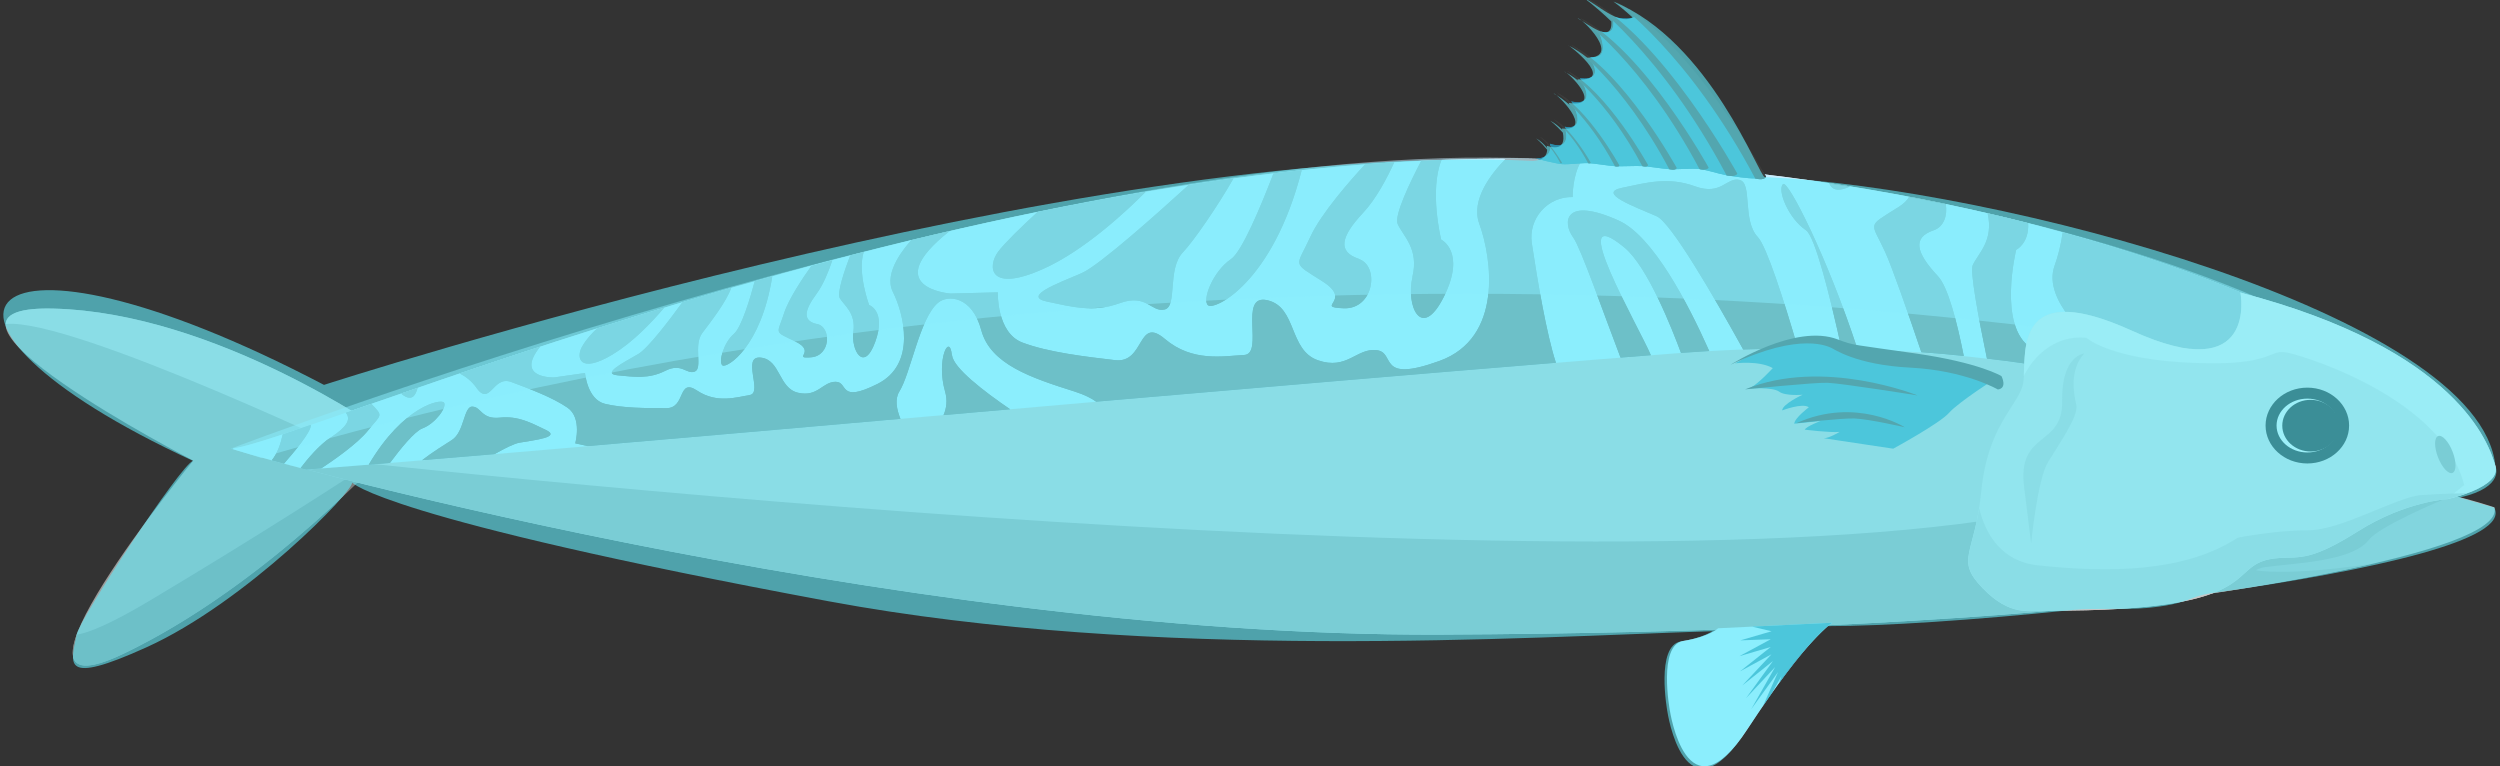
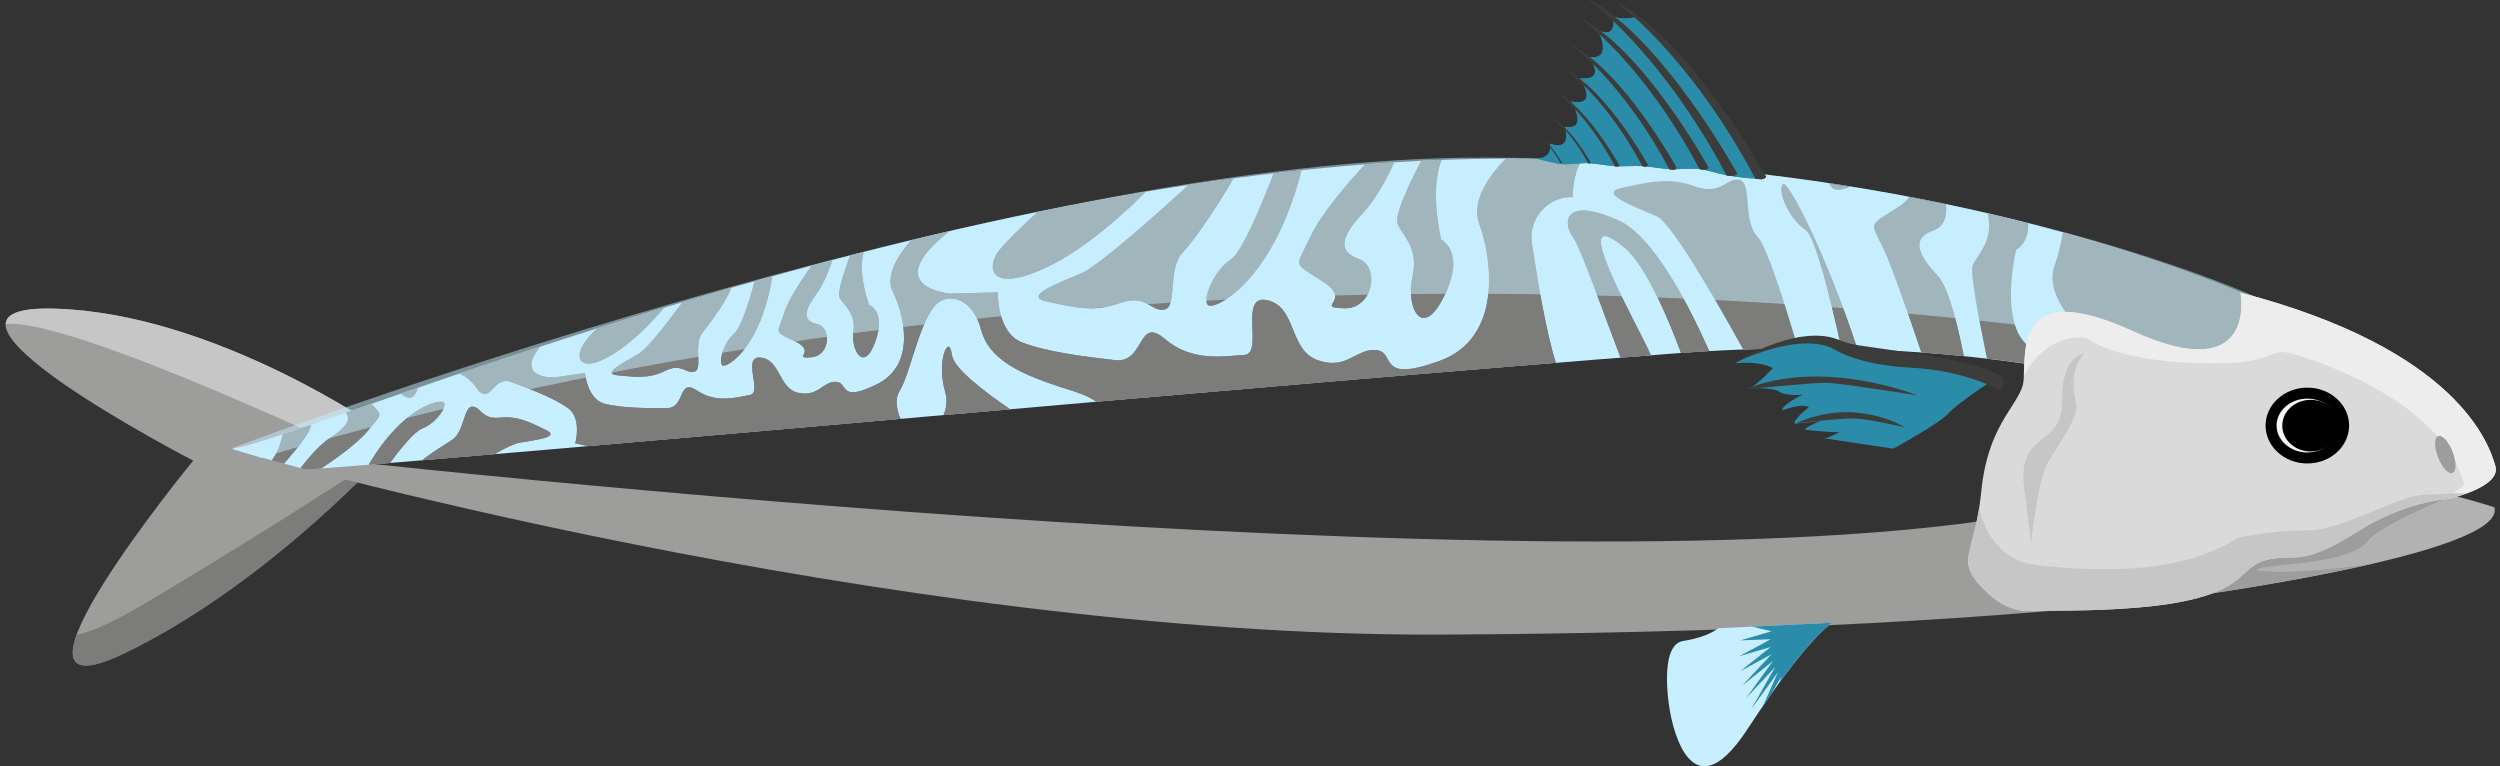
<svg xmlns="http://www.w3.org/2000/svg" xmlns:xlink="http://www.w3.org/1999/xlink" id="basic-layout" viewBox="0 0 227.47 69.74">
  <rect x="0" y="0" width="227.47" height="69.74" fill="#333333" stroke="none" />
  <defs>
    <symbol id="fin" viewBox="0 0 85.66 35.47">
      <g>
        <path d="M2.02,13.14S11.36,7.23,25.63,6.74s24.11-3.94,24.11-3.94c0,0,14.27-5.9,34.44,5.9,0,0-7.38-.98-11.81,1.48,0,0,4.43,4.92,7.38,6.4,0,0-7.38-.49-9.35,.98s-7.38,.98-7.38,.98c0,0,6.4,2.95,6.4,4.92,0,0-6.4-2.46-8.36-.98,0,0,4.44,3.3,4.58,5.15l-8.26-.85s4.27,1.57,4.98,2.71c0,0-7.83,1-10.96,.71,0,0,3.28,1.99,4.98,1.99l-21.79,3.28s-14.67-7.97-17.52-11.25S2.02,13.14,2.02,13.14Z" style="fill: #2b8caa;" />
        <path d="M1.74,16.9s10.19-5.98,27.46-6.86,24.14-5.98,24.8-6.2,9.3-5.31,31.66,5.31c0,0-20.37-13.06-33.66-7.97-5.19,1.99-4.65,1.55-24.58,4.43S.63,12.69,.63,12.69c0,0-1.99,3.76,1.11,4.21Z" style="fill: #3c3c3b;" />
        <path d="M30.93,28.76s15.37-9.76,34.05-1.29c0,0-14.44-1.65-18.28-1.48-4.74,.21-15.77,2.77-15.77,2.77Z" style="fill: #3c3c3b;" />
        <path d="M26.93,18.76s29.65-11.98,54.14-1.9c0,0-22.07-2.24-25.91-2.07-4.74,.21-28.22,3.97-28.22,3.97Z" style="fill: #3c3c3b;" />
      </g>
    </symbol>
    <symbol id="finBottom" viewBox="0 0 51.91 45.03">
      <g>
        <path d="M0,0S7.47,3.98,26.64,33.36c19.17,29.38,24.4-5.98,24.4-5.98,0,0,3.73-20.42-4.23-21.66-7.97-1.24-10.95-3.98-10.95-3.98L0,0Z" style="fill: #c7efff;" />
        <path d="M0,0S4.84,2.59,16.71,18.89l-.72-2.13,3.08,5.42c.86,1.22,1.75,2.5,2.68,3.85l-4.68-10.54,8.42,11.65-7.52-13.24,9.12,9.76-8.43-11.64,9.59,7.64-9.12-9.75,9.82,5.32-9.59-7.62,9.81,2.88-9.82-5.31,9.56,.36-9.81-2.86,6.12-1.46L0,0Z" style="fill: #2b8caa;" />
      </g>
    </symbol>
    <symbol id="topFin" viewBox="0 0 72.19 56.75">
      <g>
        <path d="M40.82,5.75s2.54,1.27,7.3,0c0,0-1.87,6.97,4.53,4.36,0,0-4.78,9.55,2.93,8.25,0,0-5.86,7.6,2.82,6.73,0,0-6.19,9.01,2.71,7.27,0,0-5.65,9.23,2.06,7.93,0,0-2.82,7.82,4.67,5.32,0,0-1.41,4.45,4.34,4.67,0,0-6.07,1.56-8.14,1.74s-6.15-.4-8.2-.32-6.31,.84-8.43,.96-6.44-.15-8.58-.03-6.32,.84-8.44,.96c-2.37,.13-7.13-.3-9.49-.04-2.17,.24-6.35,1.6-8.5,1.96s-6.74,1.04-9,1c-.86-.01-3.41-.49-3.41-.49,0,0,31.59-47.57,40.82-50.27Z" style="fill: #2b8caa;" />
        <path d="M0,56.02S23.86,12.69,47.23,1c0,0-22.88,16.07-43.82,55.5,0,0-2.65,.81-3.41-.49Z" style="fill: #3c3c3b;" />
        <path d="M9,55.02S32.86,11.69,56.23,0c0,0-22.88,16.07-43.82,55.5,0,0-2.65,.81-3.41-.49Z" style="fill: #3c3c3b;" />
        <path d="M18,53.13S38.35,16.16,58.29,6.19c0,0-19.52,13.71-37.38,47.35,0,0-2.26,.69-2.91-.42Z" style="fill: #3c3c3b;" />
        <path d="M28,53.24S44.77,22.78,61.19,14.57c0,0-16.08,11.29-30.8,39.01,0,0-1.86,.57-2.4-.34Z" style="fill: #3c3c3b;" />
        <path d="M37,52.36s12.86-23.36,25.46-29.66c0,0-12.34,8.66-23.62,29.92,0,0-1.43,.44-1.84-.26Z" style="fill: #3c3c3b;" />
        <path d="M46,52.45s9.95-18.07,19.69-22.94c0,0-9.54,6.7-18.27,23.15,0,0-1.11,.34-1.42-.2Z" style="fill: #3c3c3b;" />
        <path d="M55,51.57s5.94-10.79,11.76-13.7c0,0-5.7,4-10.91,13.82,0,0-.66,.2-.85-.12Z" style="fill: #3c3c3b;" />
        <path d="M64,51.64s3.61-6.56,7.15-8.33c0,0-3.46,2.43-6.63,8.4,0,0-.4,.12-.52-.07Z" style="fill: #3c3c3b;" />
      </g>
    </symbol>
  </defs>
  <g>
    <path d="M34.97,39.3s-15.33-10.84-30.1-11.22c-14.77-.37,12.71,13.83,12.71,13.83,0,0-19.63,23.93-6.36,17.57s24.3-18.69,24.3-18.69l-.56-1.5Z" style="fill: #9d9d9c;" />
    <path d="M34.97,39.3l.49,1.3-1.23,1.51S6.59,28.86,.52,29.48c.05-.92,1.29-1.48,4.36-1.4,14.77,.37,30.1,11.22,30.1,11.22Z" style="fill: #c6c6c6;" />
    <path d="M11.23,59.49c-4.43,2.12-5.19,.87-4.25-1.74,1.2-.19,3.29-1.1,6.68-3.12,10.08-6.02,17.61-10.89,21.59-13.52-1.81,1.96-11.99,12.62-24.02,18.38Z" style="fill: #7c7c7b;" />
    <path d="M226.96,46.16s-5.07-1.69-7.42-1.6-15.31,6.39-15.31,6.39l-6.02,3.48s29.97-3.95,28.75-8.27Z" style="fill: #b2b2b2;" />
-     <path d="M21.05,40.8c4.75,0,66.45-27.01,117.95-26.35,29.45,.38,54.16,6.98,69.94,14.39,12.15,5.71,5.91,23.71-13.48,25.87-17.08,1.9-39.65,2.92-64.39,3.03-50.58,.22-110.77-16.94-110.01-16.94Z" style="fill: #c6c6c6;" />
    <path d="M180.35,47.4c21.49-3.04,23.82,1.04,20.01,6.36-1.53,.43-3.16,.75-4.9,.95-17.08,1.9-39.65,2.92-64.39,3.03-49.99,.22-109.35-16.54-110.01-16.93h0s112.3,13.25,159.29,6.59Z" style="fill: #9d9d9c;" />
    <path d="M21.05,40.8c4.75,0,66.45-27.01,117.95-26.35,29.45,.38,54.16,6.98,69.94,14.39,5.54,2.6,7.25,7.76,5.64,12.81-8.26-3.84-30-11.97-62.11-9.5-37.37,2.87-101.36,8.81-124.6,10.58-4.49-1.18-6.98-1.92-6.82-1.92Z" style="fill: #c7efff;" />
    <g>
      <path d="M55.78,32.23c-3.09,1.86-3.37,.28-2.82-.69,.43-.75,.94-1.25,1.37-1.66,1.98-.62,4.02-1.25,6.11-1.89-1.15,1.35-2.88,3.17-4.66,4.23Z" style="fill: #7c7c7b;" />
      <path d="M77.65,30.16c.21-1.72-.83-2.34-1.24-3.03-.28-.47,.45-2.58,.95-3.89,.41-.11,.82-.21,1.23-.32-.6,1.9,.49,4.83,.49,4.83,0,0,1.58,.55,.55,3.37-1.03,2.82-2.2,.76-1.99-.96Z" style="fill: #7c7c7b;" />
      <path d="M74.35,29.48c1.31,.28,1.24,2.89-.55,3.03-1.79,.14,.55-.48-1.44-1.44-1.99-.96-1.65-.62-1.03-2.54,.42-1.32,1.72-3.25,2.49-4.33,.63-.17,1.27-.34,1.91-.51-.32,.96-.81,2.2-1.44,3.05-1.17,1.58-1.24,2.48,.07,2.75Z" style="fill: #7c7c7b;" />
      <path d="M65.75,33.26c-.41-.28,.07-2.06,1.03-2.89,.7-.6,1.5-3.32,1.89-4.78,.53-.15,1.06-.3,1.6-.45-1.02,6.47-4.13,8.37-4.53,8.11Z" style="fill: #7c7c7b;" />
      <path d="M63.21,33.81c-.76,.28-1.17-.83-2.68-.07s-2.82,.55-4.33,.41,.55-1.17,1.86-1.93c.9-.52,2.89-3.15,4.03-4.72,1.45-.43,2.93-.87,4.44-1.3-.45,1.28-1.9,3.13-2.63,4.1-.83,1.1,.07,3.23-.69,3.51Z" style="fill: #7c7c7b;" />
      <path d="M128.51,25.19c.62-2.57-.84-3.69-1.34-4.81-.34-.76,1.15-3.85,2.14-5.74,.62-.03,1.23-.06,1.85-.08-1.13,2.79-.03,7.24-.03,7.24,0,0,2.3,1.11,.24,5.21-2.06,4.09-3.47,.76-2.85-1.81Z" style="fill: #7c7c7b;" />
      <path d="M90.82,22.9c.58-.78,2.17-2.32,3.58-3.61,3.25-.67,6.54-1.28,9.85-1.84-1.74,1.75-5.56,5.32-9.27,6.99-5.02,2.27-5.16-.18-4.16-1.54Z" style="fill: #7c7c7b;" />
      <path d="M172.64,18.91c.62-.39,.93-.73,1.07-1.01,1.12,.21,2.23,.43,3.33,.66,.18,1.02-.17,2.08-1.09,2.39-1.93,.65-1.67,1.99,.38,4.18,.91,.97,1.72,4.09,2.35,7.26-1.26-.13-2.55-.24-3.86-.34-1.24-3.67-2.65-7.7-3.29-9.11-1.28-2.81-1.74-2.23,1.11-4.04Z" style="fill: #7c7c7b;" />
      <path d="M180.85,19.41c1.25,.29,2.48,.59,3.69,.9,.1,1.84-1.09,2.42-1.09,2.42,0,0-1.72,6.97,1.36,8.93s5.71-.51,5.71-.51c0,0-4.75-3.75-3.58-6.97,.29-.81,.58-1.87,.74-3.04,8.19,2.26,15.35,4.92,21.26,7.7,5.54,2.6,7.25,7.76,5.64,12.81-5.53-2.57-17.11-7.07-33.79-9.02-.81-3.89-1.55-7.93-1.3-8.49,.5-1.1,1.93-2.22,1.36-4.73Z" style="fill: #7c7c7b;" />
      <path d="M147.3,20.08c3.08,1.39,6.24,7.42,8.22,11.86-.85,.05-1.71,.11-2.57,.17-.79-2.14-3.04-7.85-5.14-9.58-5.56-4.59,1.3,7.21,2.4,9.79-.91,.07-1.83,.14-2.76,.22-1.53-3.99-3.62-9.99-4.3-10.92-1.01-1.36-.87-3.81,4.16-1.54Z" style="fill: #7c7c7b;" />
      <path d="M166.44,16.67c.63,.1,1.26,.19,1.88,.29-.19,.11-.41,.19-.66,.25-.69,.16-1.05-.09-1.22-.54Z" style="fill: #7c7c7b;" />
      <path d="M43.36,35.29c-.45-.62-.98-1.03-1.53-1.31,2.3-.78,4.74-1.6,7.32-2.44-2.36,2.94,1.28,2.8,1.28,2.8l2.8-.4s.2,2.4,1.8,2.8c1.6,.4,3.8,.4,5.6,.4s1-2.8,2.8-1.6c1.8,1.2,3.6,.6,4.8,.4,1.2-.2-.8-3.6,1-3.4,1.8,.2,1.6,2.8,3.4,3.2,1.8,.4,2.2-1,3.4-1s.2,2,3.8,.2c3.6-1.8,2.4-6.4,1.4-8.4-.88-1.77,1.2-4.15,1.69-4.69,1.16-.28,2.32-.55,3.49-.83-6.55,5.17,.06,5.69,.06,5.69l4.32-.11s-.12,3.68,2.24,4.57,5.7,1.28,8.43,1.6c2.73,.32,2.01-4.07,4.53-1.93s5.36,1.55,7.21,1.46c1.86-.09-.58-5.61,2.12-4.98,2.7,.62,1.93,4.53,4.59,5.46s3.52-1.13,5.34-.92c1.82,.21-.05,3.07,5.73,.98,5.78-2.09,4.78-9.29,3.61-12.5-.78-2.15,1.09-4.55,2.41-5.89,.66,0,1.31,0,1.97,.01,1.66,.02,3.3,.07,4.94,.13-.87,1.4-.81,3.34-.81,3.34h0c-2.28-.06-4.06,1.96-3.72,4.21,.53,3.49,1.33,8.23,2.19,10.87-12.68,1.03-27.25,2.28-41.83,3.54-.42-.31-1.05-.63-1.98-.93-3.93-1.24-7.66-2.48-8.48-5.59-.83-3.1-3.04-3.23-3.93-2.48-1.68,1.42-2.48,6.41-3.52,8.07-.43,.69-.25,1.63,.1,2.49-10.11,.89-19.82,1.74-28.46,2.48l-1.13-.25s.65-2.32-.71-3.25c-1.36-.93-3.42-1.7-5.11-2.33-1.69-.63-1.91,2.28-3.18,.52Z" style="fill: #7c7c7b;" />
-       <path d="M150.74,19.68c-2.12-.92-5.43-2.12-3.16-2.59,2.27-.48,4.22-1.02,6.64-.14,2.43,.88,2.86-.86,4.06-.58,1.2,.28,.22,3.68,1.66,5.2,.79,.83,2.34,5.63,3.65,10.13-1.63,0-3.29,.04-4.98,.1-2.8-5.06-6.59-11.56-7.87-12.12Z" style="fill: #7c7c7b;" />
+       <path d="M150.74,19.68Z" style="fill: #7c7c7b;" />
      <path d="M162.24,16.75c.45-.39,4.02,6.63,6.77,15.02-.48-.02-.96-.03-1.45-.04-1.1-4.98-2.42-10.22-3.24-10.78-1.61-1.08-2.65-3.71-2.08-4.2Z" style="fill: #7c7c7b;" />
      <path d="M123.63,23.56c1.93,.65,1.37,4.6-1.37,4.49-2.74-.11,.92-.63-1.93-2.45-2.85-1.81-2.39-1.23-1.11-4.04,.98-2.15,3.73-5.25,4.98-6.6,.89-.07,1.78-.13,2.66-.19-.65,1.42-1.66,3.35-2.84,4.6-2.05,2.19-2.32,3.54-.38,4.18Z" style="fill: #7c7c7b;" />
      <path d="M105.96,28.16c-1.2,.28-1.63-1.46-4.06-.58-2.43,.88-4.37,.34-6.64-.14-2.27-.48,1.04-1.68,3.16-2.59,1.6-.69,7.13-5.65,9.73-8.02,1.36-.21,2.72-.4,4.08-.59-1.42,2.49-3.61,5.68-4.6,6.72-1.45,1.52-.47,4.91-1.66,5.2Z" style="fill: #7c7c7b;" />
      <path d="M109.92,27.78c-.58-.49,.47-3.12,2.08-4.2,.99-.66,2.7-4.75,3.87-7.8,.86-.1,1.71-.2,2.57-.29-2.64,10.29-7.95,12.76-8.51,12.29Z" style="fill: #7c7c7b;" />
      <path d="M86.62,32.31c.12,1.16,2.87,3.28,5.29,4.93-2.03,.18-4.05,.35-6.06,.53,.27-.62,.37-1.35,.14-2.15-.83-2.9,.41-5.38,.62-3.31Z" style="fill: #7c7c7b;" />
      <path d="M42.98,37c.8,0,.81,1.18,2.49,1,1.68-.18,2.83,.47,4.2,1.12,1.37,.66-.92,.9-2.41,1.16-.48,.08-1.33,.51-2.27,1.04-2.31,.2-4.51,.38-6.58,.55,.92-.72,2.03-1.4,2.7-1.83,1.16-.74,1.06-3.05,1.87-3.05Z" style="fill: #7c7c7b;" />
      <path d="M36.88,36.08c-.15-.08-.27-.17-.38-.27,.49-.17,.99-.34,1.5-.52-.18,.65-.45,1.12-1.12,.79Z" style="fill: #7c7c7b;" />
      <path d="M21.05,40.8c.06,0,.12,0,.2-.01-.03,.02-.06,.04-.09,.06-.09-.03-.12-.05-.1-.05Z" style="fill: #7c7c7b;" />
      <path d="M40.4,36.63c.29,.4-.78,1.91-1.97,2.35-.72,.27-2.03,1.9-2.95,3.14-.66,.05-1.3,.11-1.93,.16,3.16-5.36,6.58-6.02,6.85-5.65Z" style="fill: #7c7c7b;" />
      <path d="M28.28,38.66c.08,.59-1.55,2.51-2.44,3.52-.39-.11-.77-.21-1.11-.3,.51-.62,.81-1.51,.99-2.35,.77-.26,1.63-.55,2.56-.87Z" style="fill: #7c7c7b;" />
      <path d="M30.13,39.78c1.36-.89,1.85-1.6,1.34-2.22,.74-.26,1.51-.53,2.32-.81,1.14,1.17,.88,.93-.27,2.38-.98,1.25-3.32,2.85-4.28,3.48-.47,.04-.94,.07-1.38,.11-.17-.05-.34-.09-.51-.13,.62-.81,1.69-2.11,2.77-2.81Z" style="fill: #7c7c7b;" />
    </g>
    <g>
      <path d="M55.78,32.23c-3.09,1.86-3.37,.28-2.82-.69,.43-.75,.94-1.25,1.37-1.66,1.98-.62,4.02-1.25,6.11-1.89-1.15,1.35-2.88,3.17-4.66,4.23Z" style="fill: #7c7c7b;" />
      <path d="M77.65,30.16c.21-1.72-.83-2.34-1.24-3.03-.28-.47,.45-2.58,.95-3.89,.41-.11,.82-.21,1.23-.32-.6,1.9,.49,4.83,.49,4.83,0,0,1.58,.55,.55,3.37-1.03,2.82-2.2,.76-1.99-.96Z" style="fill: #7c7c7b;" />
      <path d="M74.35,29.48c1.31,.28,1.24,2.89-.55,3.03-1.79,.14,.55-.48-1.44-1.44-1.99-.96-1.65-.62-1.03-2.54,.42-1.32,1.72-3.25,2.49-4.33,.63-.17,1.27-.34,1.91-.51-.32,.96-.81,2.2-1.44,3.05-1.17,1.58-1.24,2.48,.07,2.75Z" style="fill: #7c7c7b;" />
      <path d="M65.75,33.26c-.41-.28,.07-2.06,1.03-2.89,.7-.6,1.5-3.32,1.89-4.78,.53-.15,1.06-.3,1.6-.45-1.02,6.47-4.13,8.37-4.53,8.11Z" style="fill: #7c7c7b;" />
      <path d="M63.21,33.81c-.76,.28-1.17-.83-2.68-.07s-2.82,.55-4.33,.41,.55-1.17,1.86-1.93c.9-.52,2.89-3.15,4.03-4.72,1.45-.43,2.93-.87,4.44-1.3-.45,1.28-1.9,3.13-2.63,4.1-.83,1.1,.07,3.23-.69,3.51Z" style="fill: #7c7c7b;" />
      <path d="M128.51,25.19c.62-2.57-.84-3.69-1.34-4.81-.34-.76,1.15-3.85,2.14-5.74,.62-.03,1.23-.06,1.85-.08-1.13,2.79-.03,7.24-.03,7.24,0,0,2.3,1.11,.24,5.21-2.06,4.09-3.47,.76-2.85-1.81Z" style="fill: #7c7c7b;" />
      <path d="M90.82,22.9c.58-.78,2.17-2.32,3.58-3.61,3.25-.67,6.54-1.28,9.85-1.84-1.74,1.75-5.56,5.32-9.27,6.99-5.02,2.27-5.16-.18-4.16-1.54Z" style="fill: #7c7c7b;" />
      <path d="M172.64,18.91c.62-.39,.93-.73,1.07-1.01,1.12,.21,2.23,.43,3.33,.66,.18,1.02-.17,2.08-1.09,2.39-1.93,.65-1.67,1.99,.38,4.18,.91,.97,1.72,4.09,2.35,7.26-1.26-.13-2.55-.24-3.86-.34-1.24-3.67-2.65-7.7-3.29-9.11-1.28-2.81-1.74-2.23,1.11-4.04Z" style="fill: #7c7c7b;" />
-       <path d="M180.85,19.41c1.25,.29,2.48,.59,3.69,.9,.1,1.84-1.09,2.42-1.09,2.42,0,0-1.72,6.97,1.36,8.93s5.71-.51,5.71-.51c0,0-4.75-3.75-3.58-6.97,.29-.81,.58-1.87,.74-3.04,8.19,2.26,15.35,4.92,21.26,7.7,5.54,2.6,7.25,7.76,5.64,12.81-5.53-2.57-17.11-7.07-33.79-9.02-.81-3.89-1.55-7.93-1.3-8.49,.5-1.1,1.93-2.22,1.36-4.73Z" style="fill: #7c7c7b;" />
      <path d="M147.3,20.08c3.08,1.39,6.24,7.42,8.22,11.86-.85,.05-1.71,.11-2.57,.17-.79-2.14-3.04-7.85-5.14-9.58-5.56-4.59,1.3,7.21,2.4,9.79-.91,.07-1.83,.14-2.76,.22-1.53-3.99-3.62-9.99-4.3-10.92-1.01-1.36-.87-3.81,4.16-1.54Z" style="fill: #7c7c7b;" />
      <path d="M166.44,16.67c.63,.1,1.26,.19,1.88,.29-.19,.11-.41,.19-.66,.25-.69,.16-1.05-.09-1.22-.54Z" style="fill: #7c7c7b;" />
      <path d="M43.36,35.29c-.45-.62-.98-1.03-1.53-1.31,2.3-.78,4.74-1.6,7.32-2.44-2.36,2.94,1.28,2.8,1.28,2.8l2.8-.4s.2,2.4,1.8,2.8c1.6,.4,3.8,.4,5.6,.4s1-2.8,2.8-1.6c1.8,1.2,3.6,.6,4.8,.4,1.2-.2-.8-3.6,1-3.4,1.8,.2,1.6,2.8,3.4,3.2,1.8,.4,2.2-1,3.4-1s.2,2,3.8,.2c3.6-1.8,2.4-6.4,1.4-8.4-.88-1.77,1.2-4.15,1.69-4.69,1.16-.28,2.32-.55,3.49-.83-6.55,5.17,.06,5.69,.06,5.69l4.32-.11s-.12,3.68,2.24,4.57,5.7,1.28,8.43,1.6c2.73,.32,2.01-4.07,4.53-1.93s5.36,1.55,7.21,1.46c1.86-.09-.58-5.61,2.12-4.98,2.7,.62,1.93,4.53,4.59,5.46s3.52-1.13,5.34-.92c1.82,.21-.05,3.07,5.73,.98,5.78-2.09,4.78-9.29,3.61-12.5-.78-2.15,1.09-4.55,2.41-5.89,.66,0,1.31,0,1.97,.01,1.66,.02,3.3,.07,4.94,.13-.87,1.4-.81,3.34-.81,3.34h0c-2.28-.06-4.06,1.96-3.72,4.21,.53,3.49,1.33,8.23,2.19,10.87-12.68,1.03-27.25,2.28-41.83,3.54-.42-.31-1.05-.63-1.98-.93-3.93-1.24-7.66-2.48-8.48-5.59-.83-3.1-3.04-3.23-3.93-2.48-1.68,1.42-2.48,6.41-3.52,8.07-.43,.69-.25,1.63,.1,2.49-10.11,.89-19.82,1.74-28.46,2.48l-1.13-.25s.65-2.32-.71-3.25c-1.36-.93-3.42-1.7-5.11-2.33-1.69-.63-1.91,2.28-3.18,.52Z" style="fill: #7c7c7b;" />
      <path d="M150.74,19.68c-2.12-.92-5.43-2.12-3.16-2.59,2.27-.48,4.22-1.02,6.64-.14,2.43,.88,2.86-.86,4.06-.58,1.2,.28,.22,3.68,1.66,5.2,.79,.83,2.34,5.63,3.65,10.13-1.63,0-3.29,.04-4.98,.1-2.8-5.06-6.59-11.56-7.87-12.12Z" style="fill: #7c7c7b;" />
      <path d="M162.24,16.75c.45-.39,4.02,6.63,6.77,15.02-.48-.02-.96-.03-1.45-.04-1.1-4.98-2.42-10.22-3.24-10.78-1.61-1.08-2.65-3.71-2.08-4.2Z" style="fill: #7c7c7b;" />
      <path d="M123.63,23.56c1.93,.65,1.37,4.6-1.37,4.49-2.74-.11,.92-.63-1.93-2.45-2.85-1.81-2.39-1.23-1.11-4.04,.98-2.15,3.73-5.25,4.98-6.6,.89-.07,1.78-.13,2.66-.19-.65,1.42-1.66,3.35-2.84,4.6-2.05,2.19-2.32,3.54-.38,4.18Z" style="fill: #7c7c7b;" />
      <path d="M105.96,28.16c-1.2,.28-1.63-1.46-4.06-.58-2.43,.88-4.37,.34-6.64-.14-2.27-.48,1.04-1.68,3.16-2.59,1.6-.69,7.13-5.65,9.73-8.02,1.36-.21,2.72-.4,4.08-.59-1.42,2.49-3.61,5.68-4.6,6.72-1.45,1.52-.47,4.91-1.66,5.2Z" style="fill: #7c7c7b;" />
-       <path d="M109.92,27.78c-.58-.49,.47-3.12,2.08-4.2,.99-.66,2.7-4.75,3.87-7.8,.86-.1,1.71-.2,2.57-.29-2.64,10.29-7.95,12.76-8.51,12.29Z" style="fill: #7c7c7b;" />
      <path d="M86.62,32.31c.12,1.16,2.87,3.28,5.29,4.93-2.03,.18-4.05,.35-6.06,.53,.27-.62,.37-1.35,.14-2.15-.83-2.9,.41-5.38,.62-3.31Z" style="fill: #7c7c7b;" />
      <path d="M42.98,37c.8,0,.81,1.18,2.49,1,1.68-.18,2.83,.47,4.2,1.12,1.37,.66-.92,.9-2.41,1.16-.48,.08-1.33,.51-2.27,1.04-2.31,.2-4.51,.38-6.58,.55,.92-.72,2.03-1.4,2.7-1.83,1.16-.74,1.06-3.05,1.87-3.05Z" style="fill: #7c7c7b;" />
      <path d="M36.88,36.08c-.15-.08-.27-.17-.38-.27,.49-.17,.99-.34,1.5-.52-.18,.65-.45,1.12-1.12,.79Z" style="fill: #7c7c7b;" />
      <path d="M21.05,40.8c.06,0,.12,0,.2-.01-.03,.02-.06,.04-.09,.06-.09-.03-.12-.05-.1-.05Z" style="fill: #7c7c7b;" />
      <path d="M40.4,36.63c.29,.4-.78,1.91-1.97,2.35-.72,.27-2.03,1.9-2.95,3.14-.66,.05-1.3,.11-1.93,.16,3.16-5.36,6.58-6.02,6.85-5.65Z" style="fill: #7c7c7b;" />
      <path d="M28.28,38.66c.08,.59-1.55,2.51-2.44,3.52-.39-.11-.77-.21-1.11-.3,.51-.62,.81-1.51,.99-2.35,.77-.26,1.63-.55,2.56-.87Z" style="fill: #7c7c7b;" />
      <path d="M30.13,39.78c1.36-.89,1.85-1.6,1.34-2.22,.74-.26,1.51-.53,2.32-.81,1.14,1.17,.88,.93-.27,2.38-.98,1.25-3.32,2.85-4.28,3.48-.47,.04-.94,.07-1.38,.11-.17-.05-.34-.09-.51-.13,.62-.81,1.69-2.11,2.77-2.81Z" style="fill: #7c7c7b;" />
    </g>
    <path d="M198.21,54.43l6.02-3.48s8-3.88,12.57-5.6l5.03-.56c.46,.09,.94,.19,1.41,.3-1.67,.63-6.81,2.87-7.71,4.04-1.52,1.98-6.81,2.11-9.42,2.47-.53,.07-.84,.29-.84,.29,0,0,2.76,.57,10.57-.6-8.1,1.87-17.65,3.13-17.65,3.13Z" style="fill: #9d9d9c;" />
    <path d="M201.86,32.21S113.81,14.96,23.74,41.66l-2.68-.86S91.09,14.1,135.39,14.34c44.3,.24,71.29,13.31,71.29,13.31l-4.83,4.56Z" style="fill: #c7efff; opacity: .5;" />
    <path d="M203.86,26.62s1.69,8.74-9.86,3.48c-11.55-5.26-9.39,3.01-9.96,4.98s-3.19,3.76-3.76,9.58-2.44,6.2,.09,8.83,4.28,2.06,5.82,2.07c21.15,.1,15.8-4.46,21.23-4.79,1.88-.12,2.82,.28,7.14-2.44,4.32-2.72,8.08-2.91,8.08-2.91,0,0,4.98-1.03,4.41-3.01s-3.38-10.61-23.2-15.78Z" style="fill: #dadada;" />
    <g>
      <path d="M209.94,41.68c-1.82,0-3.3-1.33-3.3-2.95s1.48-2.95,3.3-2.95,3.3,1.33,3.3,2.95-1.48,2.95-3.3,2.95Z" style="fill: #f6f6f6;" />
      <path d="M209.94,36.27c1.54,0,2.8,1.1,2.8,2.45s-1.26,2.45-2.8,2.45-2.8-1.1-2.8-2.45,1.26-2.45,2.8-2.45m0-1c-2.1,0-3.8,1.55-3.8,3.45s1.7,3.45,3.8,3.45,3.8-1.55,3.8-3.45-1.7-3.45-3.8-3.45h0Z" />
    </g>
    <g>
      <path d="M210.24,40.58c-1.15,0-2.08-.83-2.08-1.85s.93-1.85,2.08-1.85,2.08,.83,2.08,1.85-.94,1.85-2.08,1.85Z" />
      <path d="M210.24,37.38c.87,0,1.58,.61,1.58,1.35s-.71,1.35-1.58,1.35-1.58-.61-1.58-1.35,.71-1.35,1.58-1.35m0-1c-1.43,0-2.58,1.05-2.58,2.35s1.16,2.35,2.58,2.35,2.58-1.05,2.58-2.35-1.16-2.35-2.58-2.35h0Z" />
    </g>
    <use width="72.19" height="56.75" transform="translate(160.69 -.15) rotate(-180) scale(.29 -.29)" xlink:href="#topFin" />
    <path d="M224.21,44.12c-1.98-7.75-13.99-11.55-15.96-12.01-1.98-.46-1.06,1.22-8.67,.91-7.6-.3-9.73-2.28-9.73-2.28-2.74-.3-4.56,1.57-5.3,2.76-.12,.19-.26,.43-.41,.69,.14-2.79-.39-8.75,9.85-4.09,11.55,5.26,9.86-3.48,9.86-3.48,19.82,5.17,22.64,13.81,23.2,15.78,.56,1.97-4.41,3.01-4.41,3.01,2.54-2.05,1.57-1.29,1.57-1.29Z" style="fill: #ededed;" />
    <ellipse cx="222.5" cy="41.37" rx=".71" ry="1.8" transform="translate(.12 83.4) rotate(-21.24)" style="fill: #9d9d9c;" />
    <use width="85.66" height="35.47" transform="translate(182.29 30.54) rotate(-180) scale(.29 -.29)" xlink:href="#fin" />
    <use width="51.91" height="45.03" transform="translate(166.73 56.66) rotate(-180) scale(.29 -.29)" xlink:href="#finBottom" />
    <path d="M207.43,50.77c-5.43,.33-.08,4.89-21.23,4.79-1.54,0-3.29,.56-5.82-2.07-2.28-2.37-.99-2.91-.3-7.25,.57,2.3,1.97,4.84,5.36,5.2,6.39,.67,13.29,.67,18.17-2.52,0,0,3.36-.67,6.39-.67s8.07-3.03,10.26-3.2c2.19-.17,4.21-.17,4.21-.17h0c-.96,.36-1.82,.54-1.82,.54,0,0-3.76,.19-8.08,2.91-4.32,2.72-5.26,2.33-7.14,2.44Z" style="fill: #c6c6c6;" />
    <path d="M189.64,32.16s-2.09,.16-2.01,4.35c.08,4.19-4.11,2.66-3.46,7.81l.64,5.15h0s.56-5.8,1.53-7.41,2.82-4.19,2.58-5.23-.64-3.14,.72-4.67Z" style="fill: #c6c6c6;" />
  </g>
  <use width="72.19" height="56.75" transform="translate(160.69 -.15) rotate(-180) scale(.29 -.29)" xlink:href="#topFin" />
-   <path d="M223.86,45.26c4.13-.96,3.19-2.86,3.19-2.86-1.34-13.8-45.54-25.39-66.48-26.29-.51-.02-4.95-12.35-13.77-15.97,0,0,.66,.46,1.75,1.45-1.31,.71-3.23-1.22-4.39-1.74,0,0,.95,.66,2.45,2.1,.15,2.16-2.19,.16-3.06-.28,.33-.07,4.07,3.56,.87,3.58-.57-.45-1.15-.83-1.72-1.12-.2-.22,4.51,3.32,.82,3.09,0,0,.03,.04,.08,.12-.42-.33-.84-.61-1.27-.82,.26-.06,3.74,3.34,.39,2.84,0,0,.04,.07,.1,.19-.48-.42-.96-.78-1.45-1.03,.13-.18,3.84,3.47,.74,3.17,0,0,.01,.04,.03,.11-.35-.34-.72-.63-1.09-.82,0,0,.48,.35,1.15,1.09,.13,.62,.15,1.73-1.47,1.19,0,0,.02,.08,.04,.2-.31-.36-.66-.7-1.01-.87,0,0,.44,.32,1.01,1.03,0,.39-.2,.97-1.32,1.02-40.77-2.02-109.97,20.38-109.97,20.38-31.89-16.71-40.25-6.21-11.92,6.91-1.12,.37-10.32,14.37-10.6,15.84-.52,2.65-1.39,4.64,6.36,1.13,9.07-4.1,19.01-14.37,18.71-15,0,0,2.65,3.24,43.38,10.81,29.56,5.49,63.48,3.26,80.41,2.72-.44,.27-1.34,.69-2.87,.93-2.34,.37-1.24,6.37-1.24,6.37,0,0,1.54,10.39,7.17,1.76,2.33-3.44,4.42-6.75,7.44-9.52,5.06,0,13.36-.55,22.23-1.47,1.95-.2,4.78,0,6.76-.18,3.95-.37,3.78-1.05,6.04-1.37,14.57-2.04,27.18-4.88,25.59-7.77l-3.1-.9Z" style="fill: #63edfc; opacity: .6;" />
</svg>